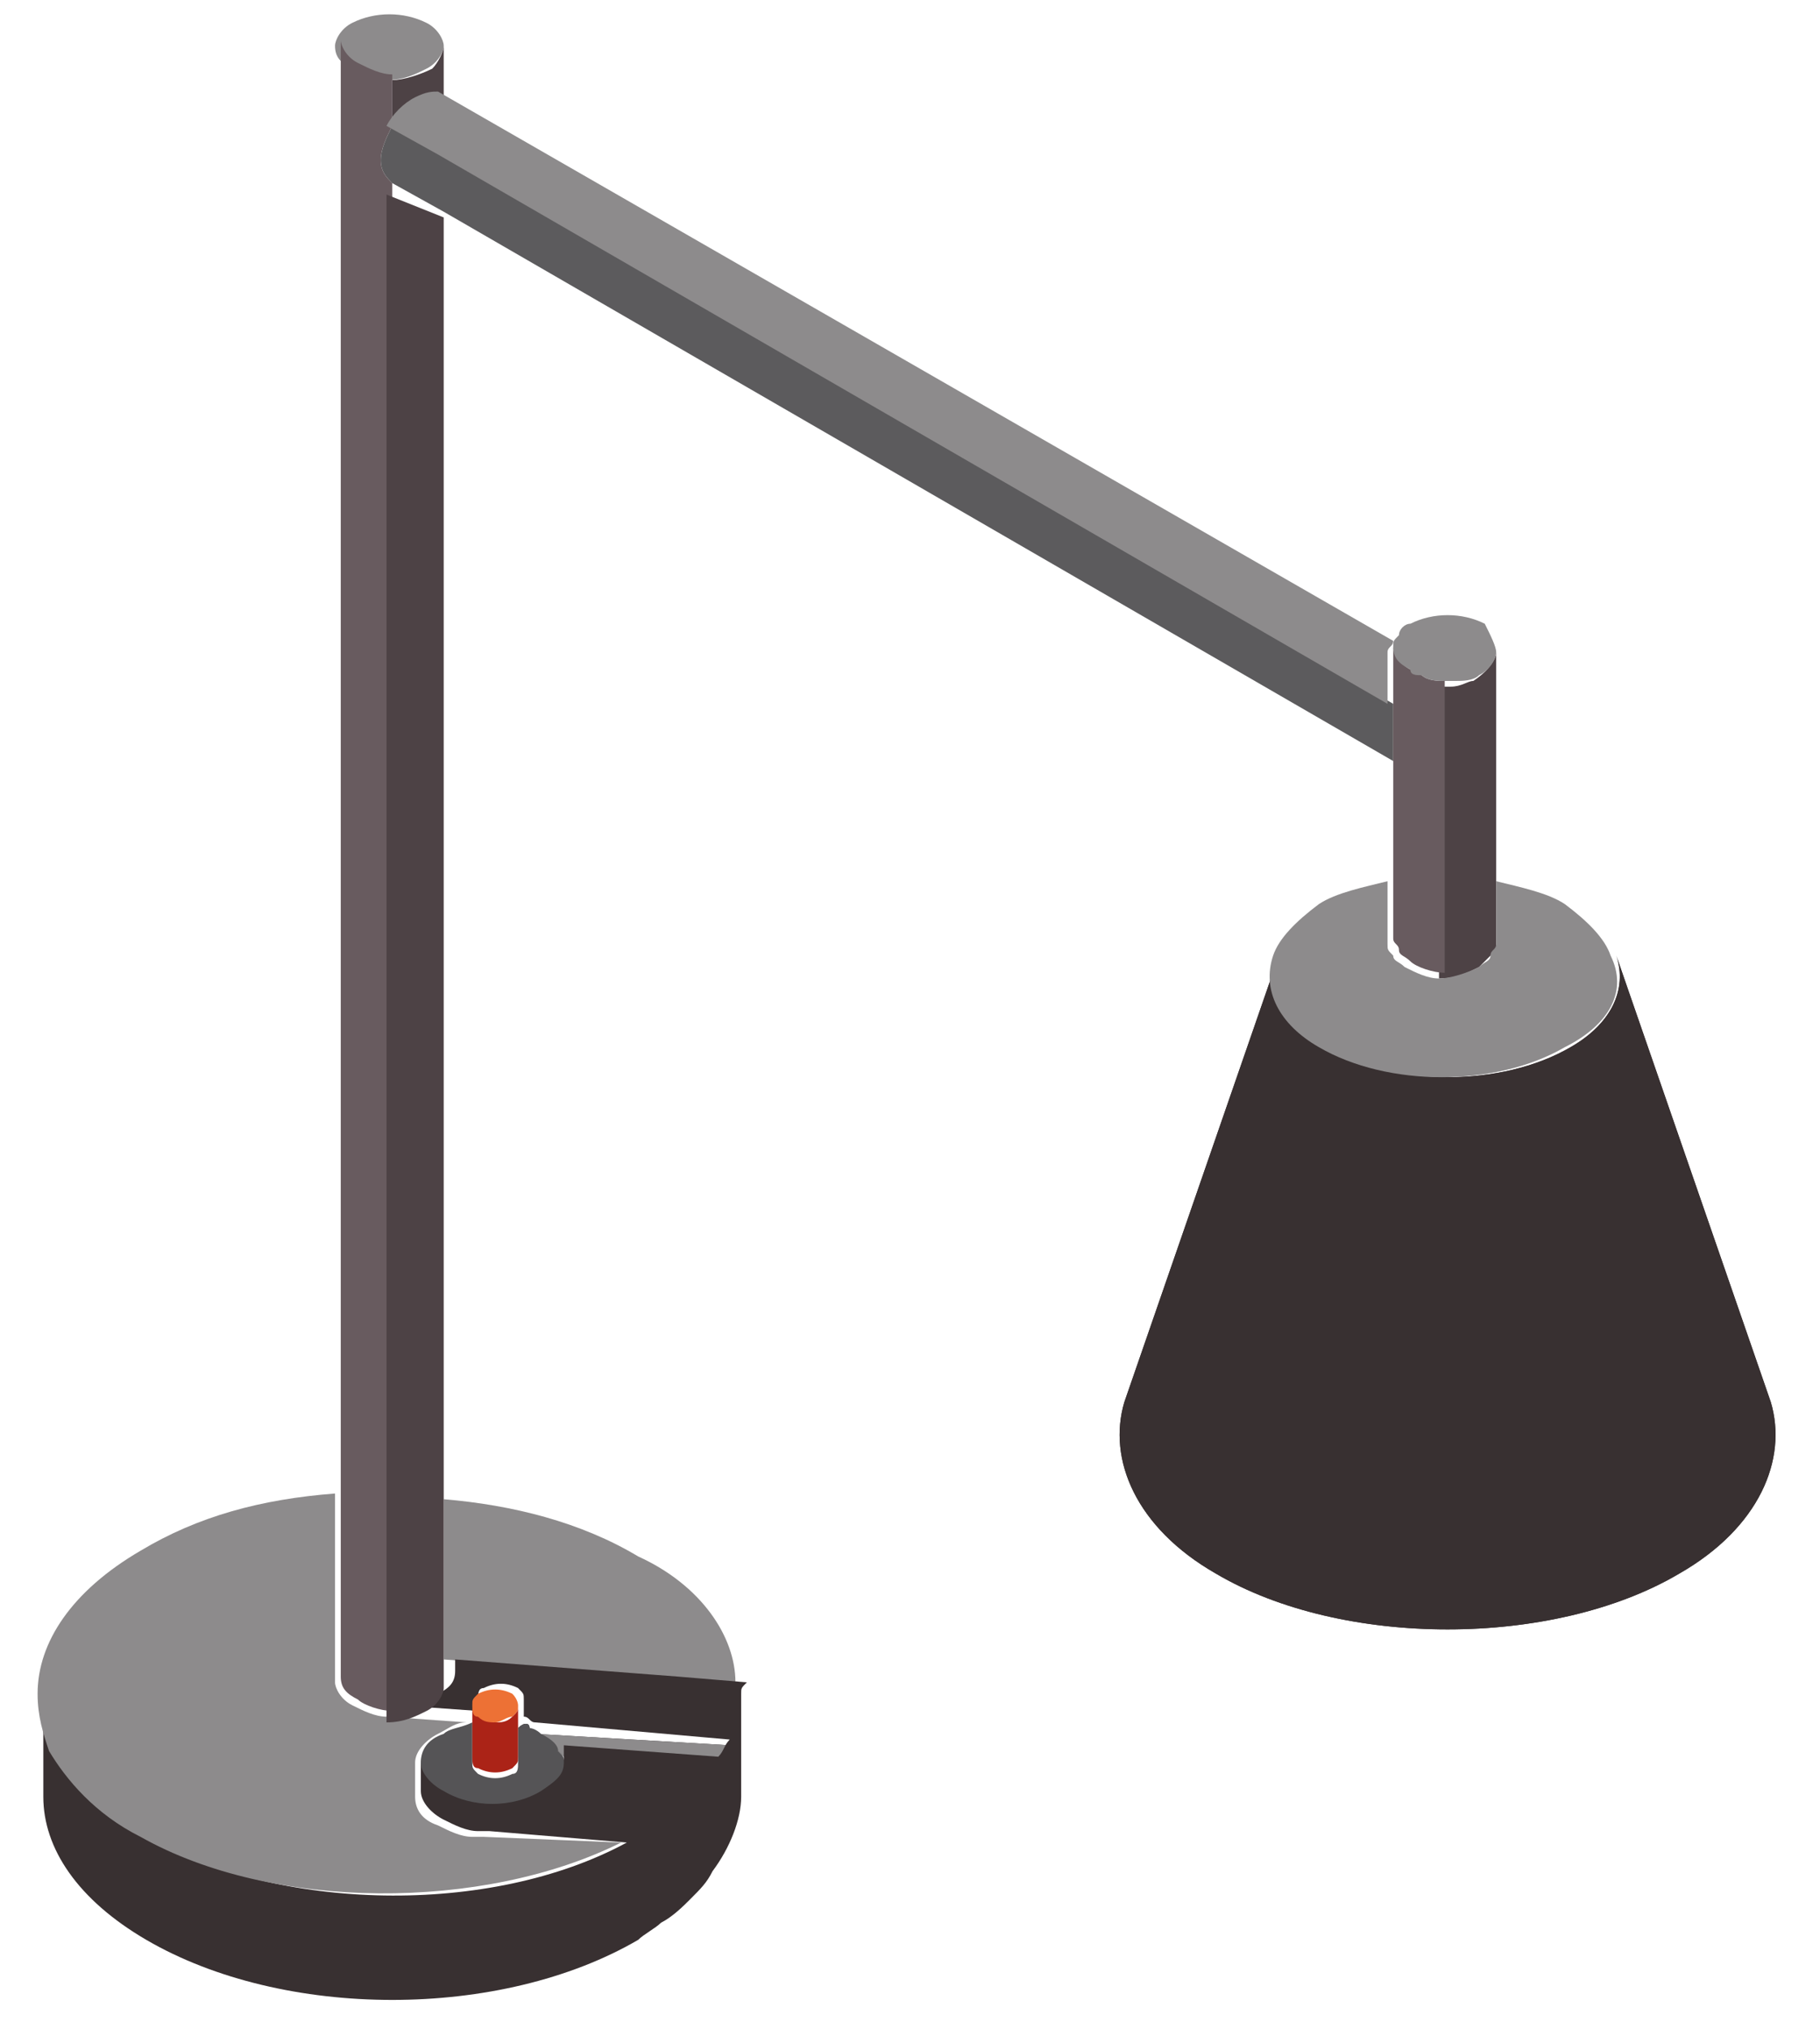
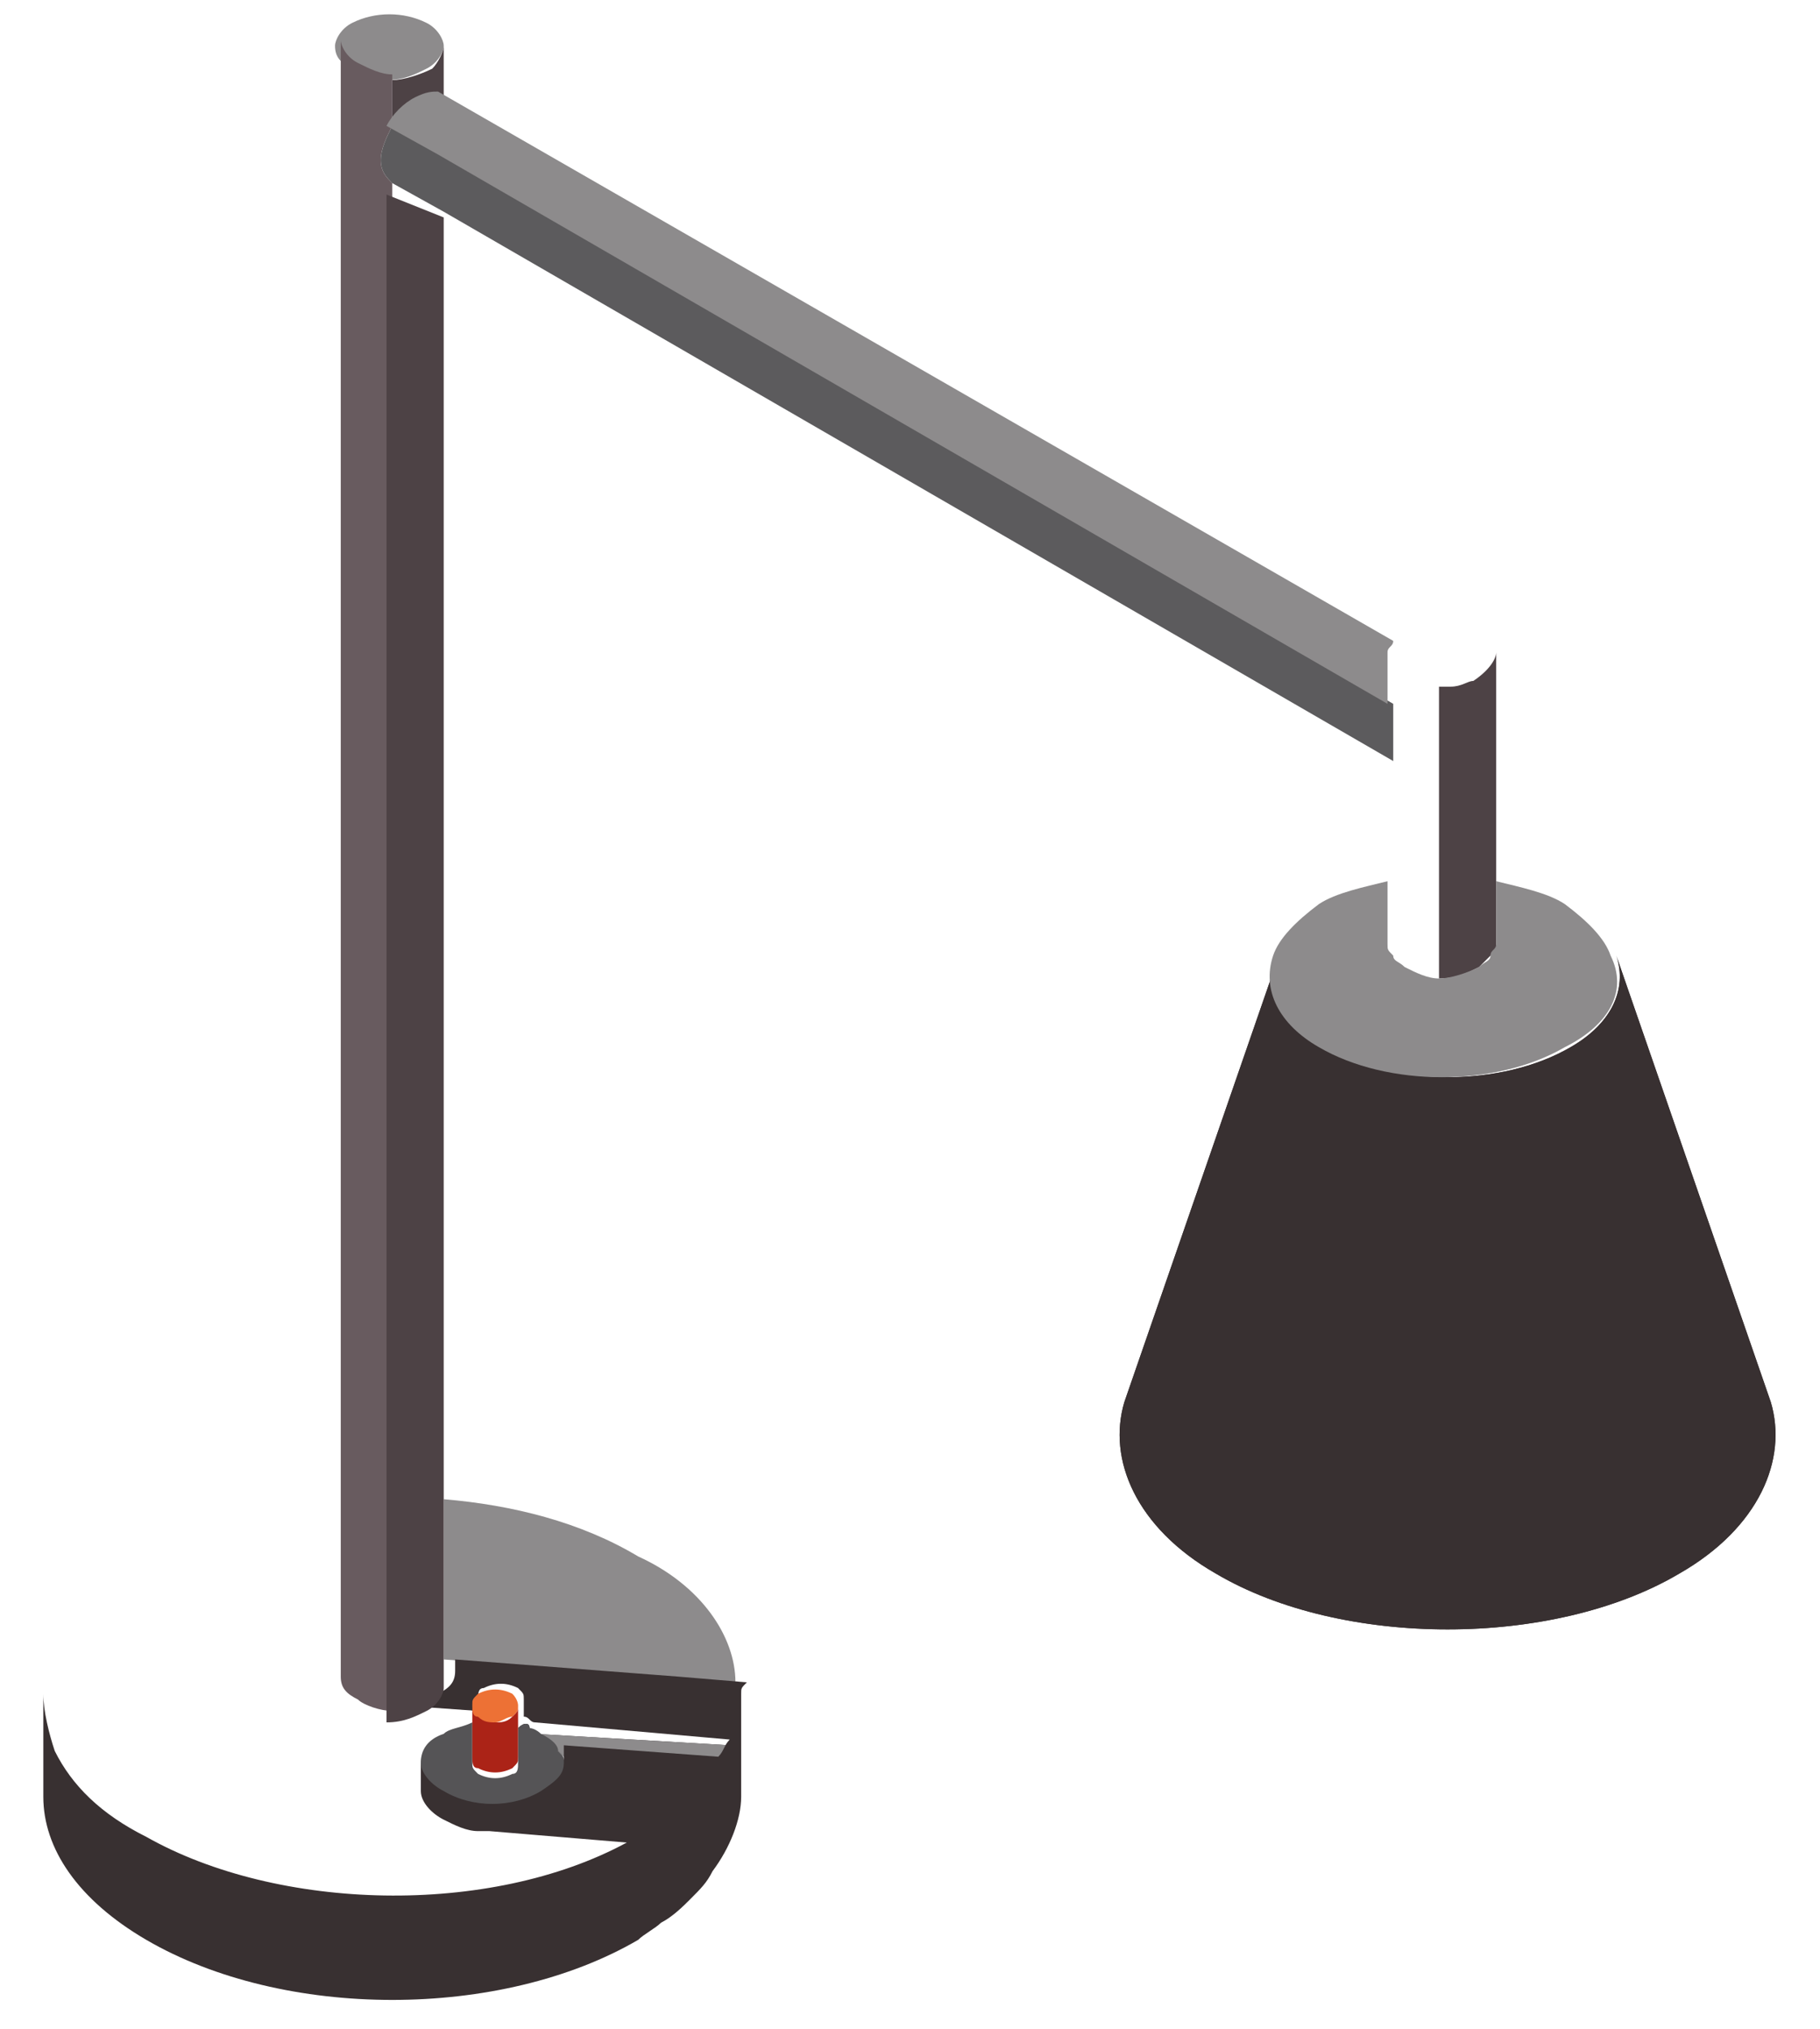
<svg xmlns="http://www.w3.org/2000/svg" width="35" height="39" viewBox="0 0 35 39">
  <g fill="none" fill-rule="evenodd" transform="translate(.613)">
    <path fill="#383031" fill-rule="nonzero" d="M9.57,33.22 L9.35,33.22 C9.46,33.11 9.57,33.11 9.57,33.22 Z M13.42,33.55 C13.31,33.77 13.31,33.88 13.2,33.99 L10.23,33.77 L9.9,33.44 C9.79,33.44 9.68,33.33 9.68,33.33 L13.42,33.55 Z" />
    <path fill="#8D8B8C" fill-rule="nonzero" d="M13.53,32.34 L12.21,32.23 L7.92,31.9 L7.92,28.82 C9.24,28.93 10.56,29.26 11.66,29.92 C12.87,30.47 13.53,31.46 13.53,32.34 L13.53,32.34 Z M9.57,33.22 L9.35,33.22 C9.46,33.11 9.57,33.11 9.57,33.22 Z M13.42,33.55 C13.31,33.77 13.31,33.88 13.2,33.99 L10.23,33.77 L9.9,33.44 C9.79,33.44 9.68,33.33 9.68,33.33 L13.42,33.55 Z M7.92,0.88 C7.92,0.99 7.81,1.21 7.59,1.32 C7.37,1.43 7.15,1.54 6.82,1.54 C6.6,1.54 6.27,1.43 6.16,1.32 C5.94,1.21 5.83,1.1 5.83,0.88 C5.83,0.77 5.94,0.55 6.16,0.44 C6.6,0.22 7.15,0.22 7.59,0.44 C7.81,0.55 7.92,0.77 7.92,0.88 Z" />
    <path fill="#685B5F" fill-rule="nonzero" d="M6.93,2.42 C6.82,2.64 6.71,2.86 6.71,3.08 C6.71,3.3 6.82,3.41 6.93,3.52 L6.93,32.89 C6.71,32.89 6.38,32.78 6.27,32.67 C6.05,32.56 5.94,32.45 5.94,32.23 L5.94,0.77 C5.94,0.88 6.05,1.1 6.27,1.21 C6.49,1.32 6.71,1.43 6.93,1.43 L6.93,2.42 L6.93,2.42 Z" />
    <path fill="#383031" fill-rule="nonzero" d="M13.64,32.56 L13.64,34.54 C13.64,34.98 13.42,35.53 13.09,35.97 C12.98,36.19 12.87,36.3 12.65,36.52 C12.54,36.63 12.32,36.85 12.1,36.96 C11.99,37.07 11.77,37.18 11.66,37.29 C9.02,38.83 4.84,38.83 2.2,37.29 C0.88,36.52 0.22,35.53 0.22,34.54 L0.22,32.56 C0.22,32.89 0.33,33.33 0.44,33.66 C0.77,34.32 1.32,34.87 2.2,35.31 C4.73,36.74 8.8,36.85 11.44,35.42 L8.8,35.2 L8.58,35.2 C8.36,35.2 8.14,35.09 7.92,34.98 C7.7,34.87 7.48,34.65 7.48,34.43 L7.48,33.77 C7.48,33.99 7.59,34.1 7.92,34.32 C8.47,34.65 9.24,34.65 9.79,34.32 C10.01,34.21 10.23,33.99 10.23,33.77 L10.23,33.55 L13.2,33.77 C13.31,33.66 13.31,33.55 13.42,33.44 L9.68,33.11 C9.57,33.11 9.57,33 9.46,33 L9.46,32.67 C9.46,32.56 9.46,32.56 9.35,32.45 C9.13,32.34 8.91,32.34 8.69,32.45 C8.58,32.45 8.58,32.56 8.58,32.67 L8.58,32.89 L7.04,32.78 C7.26,32.78 7.59,32.67 7.81,32.56 C8.03,32.45 8.14,32.34 8.14,32.12 L8.14,31.9 L12.43,32.23 L13.75,32.34 C13.64,32.45 13.64,32.45 13.64,32.56 L13.64,32.56 Z" />
    <path fill="#383031" fill-rule="nonzero" d="M9.57,33.22 L9.35,33.22 C9.46,33.11 9.57,33.11 9.57,33.22 Z" />
    <path fill="#4D4245" fill-rule="nonzero" d="M7.92,0.88 L7.92,1.87 C7.81,1.76 7.59,1.76 7.48,1.98 C7.26,2.09 7.04,2.31 6.93,2.53 L6.93,1.54 C7.15,1.54 7.48,1.43 7.7,1.32 C7.81,1.21 7.92,0.99 7.92,0.88 L7.92,0.88 Z M28.16,12.54 L28.16,18.15 C28.16,18.26 28.16,18.26 28.05,18.37 L27.83,18.59 C27.61,18.7 27.39,18.81 27.06,18.81 L27.06,13.2 L27.28,13.2 C27.5,13.2 27.61,13.09 27.72,13.09 C28.05,12.87 28.16,12.65 28.16,12.54 L28.16,12.54 Z" />
    <path fill="#555456" fill-rule="nonzero" d="M9.57,33.22 L9.35,33.22 C9.46,33.11 9.57,33.11 9.57,33.22 Z" />
    <path fill="#5C5B5D" fill-rule="nonzero" d="M26.18,13.53 L26.18,14.63 L7.92,4.07 L6.93,3.52 C6.82,3.41 6.71,3.3 6.71,3.08 C6.71,2.86 6.82,2.64 6.93,2.42 L7.92,2.97 L26.18,13.53 Z" />
    <path fill="#383031" fill-rule="nonzero" d="M31.68,30.25 C29.26,31.68 25.19,31.68 22.77,30.25 C21.23,29.37 20.68,28.05 21.01,26.95 L23.98,18.37 C23.76,19.03 24.09,19.69 24.86,20.13 C26.18,20.9 28.27,20.9 29.59,20.13 C30.36,19.69 30.69,19.03 30.47,18.37 L33.44,26.95 C33.77,28.05 33.22,29.37 31.68,30.25 L31.68,30.25 Z" />
    <path fill="#8D8B8C" fill-rule="nonzero" d="M26.18,12.32 C26.18,12.43 26.07,12.43 26.07,12.54 L26.07,13.53 L7.81,2.97 L6.82,2.42 C6.93,2.2 7.15,1.98 7.37,1.87 C7.59,1.76 7.7,1.76 7.81,1.76 L26.18,12.32 L26.18,12.32 Z" />
    <path fill="#383031" fill-rule="nonzero" d="M31.68,30.25 C29.26,31.68 25.19,31.68 22.77,30.25 C21.23,29.37 20.68,28.05 21.01,26.95 L23.98,18.37 C23.76,19.03 24.09,19.69 24.86,20.13 C26.18,20.9 28.27,20.9 29.59,20.13 C30.36,19.69 30.69,19.03 30.47,18.37 L33.44,26.95 C33.77,28.05 33.22,29.37 31.68,30.25 L31.68,30.25 Z" />
    <path fill="#8D8B8C" fill-rule="nonzero" d="M29.48,20.13 C28.16,20.9 26.07,20.9 24.75,20.13 C23.98,19.69 23.65,19.03 23.87,18.37 C23.98,18.04 24.31,17.71 24.75,17.38 C25.08,17.16 25.63,17.05 26.07,16.94 L26.07,18.15 C26.07,18.26 26.07,18.26 26.18,18.37 C26.18,18.48 26.29,18.48 26.4,18.59 C26.62,18.7 26.84,18.81 27.06,18.81 C27.28,18.81 27.61,18.7 27.83,18.59 C27.94,18.48 28.05,18.48 28.05,18.37 C28.05,18.26 28.16,18.26 28.16,18.15 L28.16,16.94 C28.6,17.05 29.15,17.16 29.48,17.38 C29.92,17.71 30.25,18.04 30.36,18.37 C30.69,19.03 30.36,19.69 29.48,20.13 Z" />
-     <path fill="#685B5F" fill-rule="nonzero" d="M27.17,13.09 L27.17,18.7 C26.95,18.7 26.62,18.59 26.51,18.48 C26.4,18.37 26.29,18.37 26.29,18.26 C26.29,18.15 26.18,18.15 26.18,18.04 L26.18,12.43 C26.18,12.54 26.29,12.76 26.51,12.87 C26.62,12.87 26.62,12.98 26.73,12.98 C26.84,13.09 27.06,13.09 27.17,13.09 L27.17,13.09 Z" />
-     <path fill="#8D8B8C" fill-rule="nonzero" d="M28.16,12.54 C28.16,12.65 28.05,12.87 27.83,12.98 C27.72,13.09 27.5,13.09 27.39,13.09 L27.17,13.09 C27.06,13.09 26.84,13.09 26.73,12.98 C26.62,12.98 26.51,12.98 26.51,12.87 C26.29,12.76 26.18,12.65 26.18,12.43 C26.18,12.32 26.18,12.32 26.29,12.21 C26.29,12.1 26.4,11.99 26.51,11.99 C26.95,11.77 27.5,11.77 27.94,11.99 C28.05,12.21 28.16,12.43 28.16,12.54 L28.16,12.54 Z M11.33,35.42 C8.69,36.74 4.62,36.74 2.09,35.31 C1.21,34.87 0.66,34.21 0.33,33.66 C0.22,33.33 0.11,33 0.11,32.56 C0.11,31.57 0.77,30.58 2.09,29.81 C3.19,29.15 4.4,28.82 5.83,28.71 L5.83,32.34 C5.83,32.45 5.94,32.67 6.16,32.78 C6.38,32.89 6.6,33 6.82,33 L8.36,33.11 C8.14,33.11 8.03,33.22 7.81,33.33 C7.59,33.44 7.37,33.66 7.37,33.88 L7.37,34.54 C7.37,34.76 7.48,34.98 7.81,35.09 C8.03,35.2 8.25,35.31 8.47,35.31 L8.69,35.31 L11.33,35.42 L11.33,35.42 Z" />
    <path fill="#4D4245" fill-rule="nonzero" d="M7.92,4.18 L7.92,32.45 C7.92,32.56 7.81,32.78 7.59,32.89 C7.37,33 7.15,33.11 6.82,33.11 L6.82,3.74 L7.92,4.18 Z" />
    <path fill="#555456" fill-rule="nonzero" d="M10.23,33.88 C10.23,34.1 10.12,34.21 9.79,34.43 C9.24,34.76 8.47,34.76 7.92,34.43 C7.7,34.32 7.48,34.1 7.48,33.88 C7.48,33.66 7.59,33.44 7.92,33.33 C8.03,33.22 8.25,33.22 8.47,33.11 L8.47,33.88 C8.47,33.99 8.47,33.99 8.58,34.1 C8.8,34.21 9.02,34.21 9.24,34.1 C9.35,34.1 9.35,33.99 9.35,33.88 L9.35,33.22 L9.57,33.22 C9.68,33.22 9.79,33.33 9.79,33.33 C10.01,33.44 10.12,33.55 10.12,33.66 C10.23,33.77 10.23,33.77 10.23,33.88 L10.23,33.88 Z" />
    <path fill="#AB2317" fill-rule="nonzero" d="M9.35,32.78 L9.35,33.77 C9.35,33.88 9.35,33.88 9.24,33.99 C9.02,34.1 8.8,34.1 8.58,33.99 C8.47,33.99 8.47,33.88 8.47,33.77 L8.47,32.78 C8.47,32.89 8.47,32.89 8.58,33 C8.69,33 8.8,33.11 8.91,33.11 C9.02,33.11 9.13,33.11 9.24,33 C9.35,32.89 9.35,32.89 9.35,32.78 Z" />
    <path fill="#ED7135" fill-rule="nonzero" d="M9.35,32.78 C9.35,32.89 9.35,32.89 9.24,33 C9.13,33 9.02,33.11 8.91,33.11 C8.8,33.11 8.69,33.11 8.58,33 C8.47,33 8.47,32.89 8.47,32.78 C8.47,32.67 8.47,32.67 8.58,32.56 C8.8,32.45 9.02,32.45 9.24,32.56 C9.35,32.67 9.35,32.78 9.35,32.78 Z" />
    <path d="M9.57,33.22 L9.35,33.22 C9.46,33.11 9.57,33.11 9.57,33.22 Z M13.42,33.55 C13.31,33.66 13.31,33.77 13.2,33.88 L10.23,33.66 L9.9,33.33 C9.79,33.33 9.68,33.22 9.68,33.22 L13.42,33.55 L13.42,33.55 Z" />
  </g>
</svg>